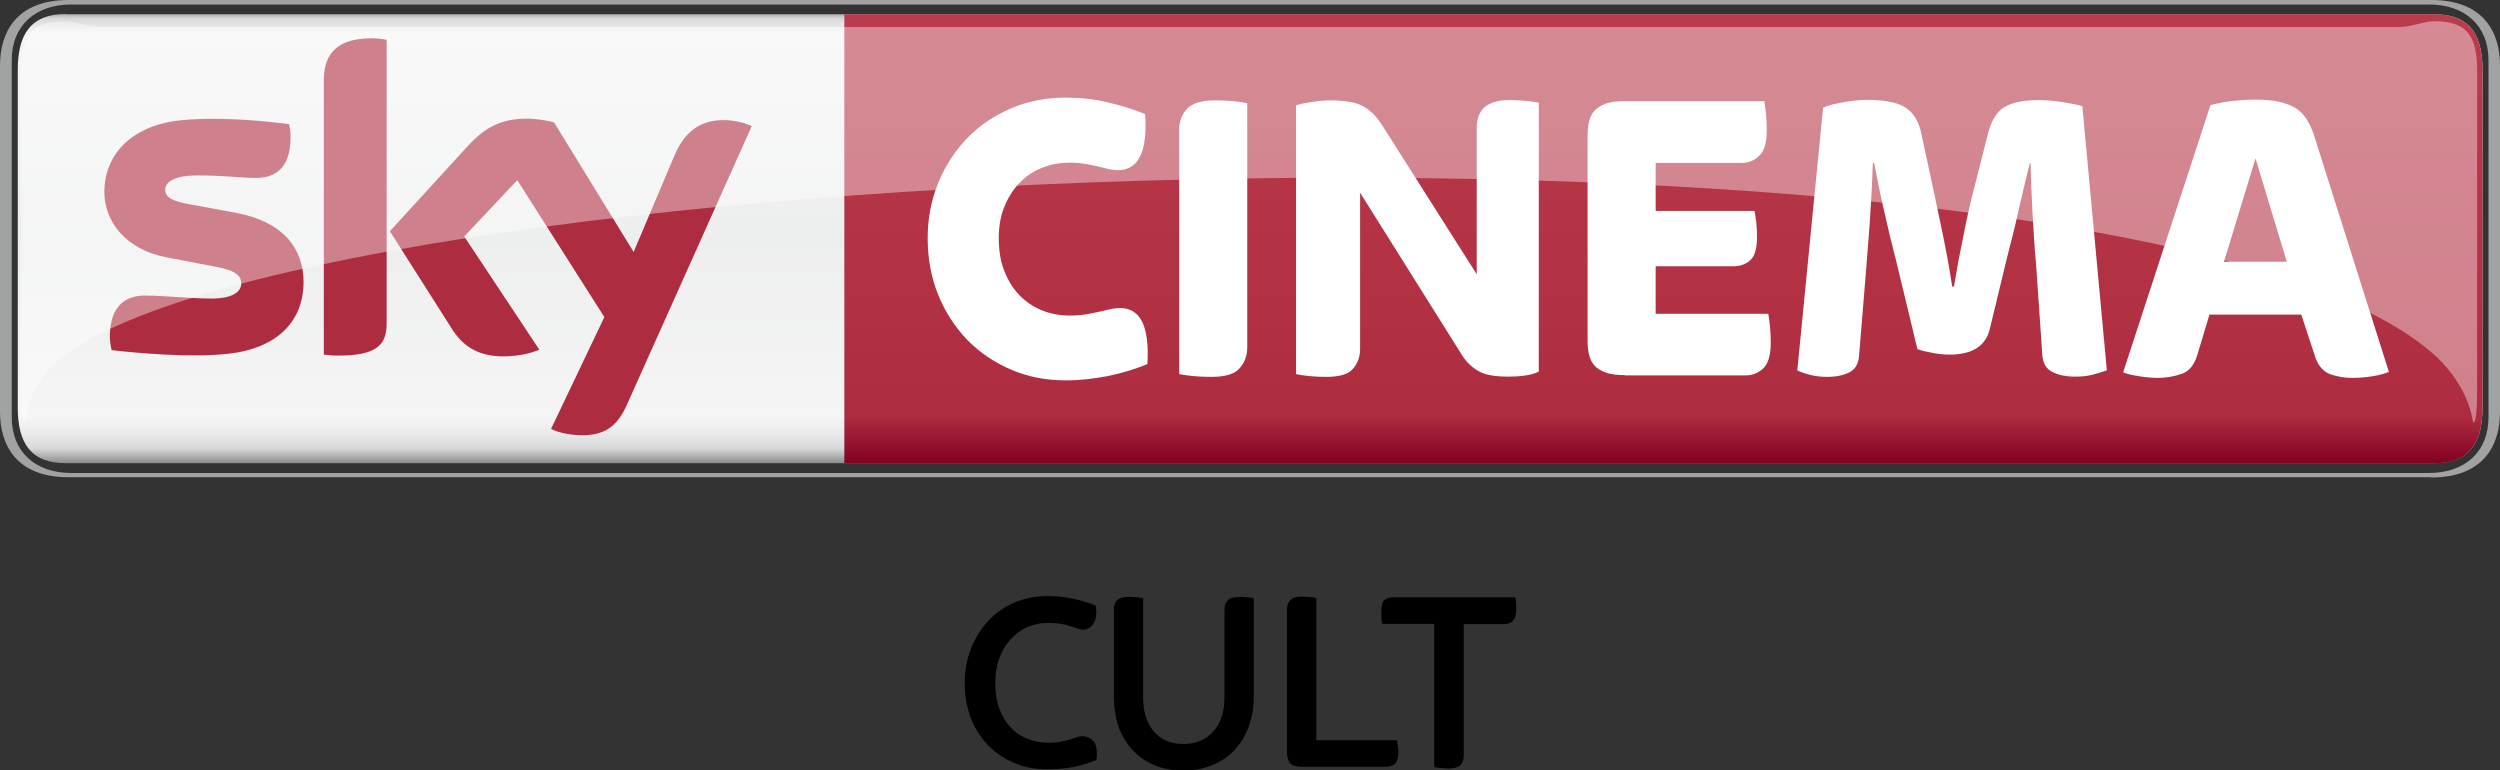
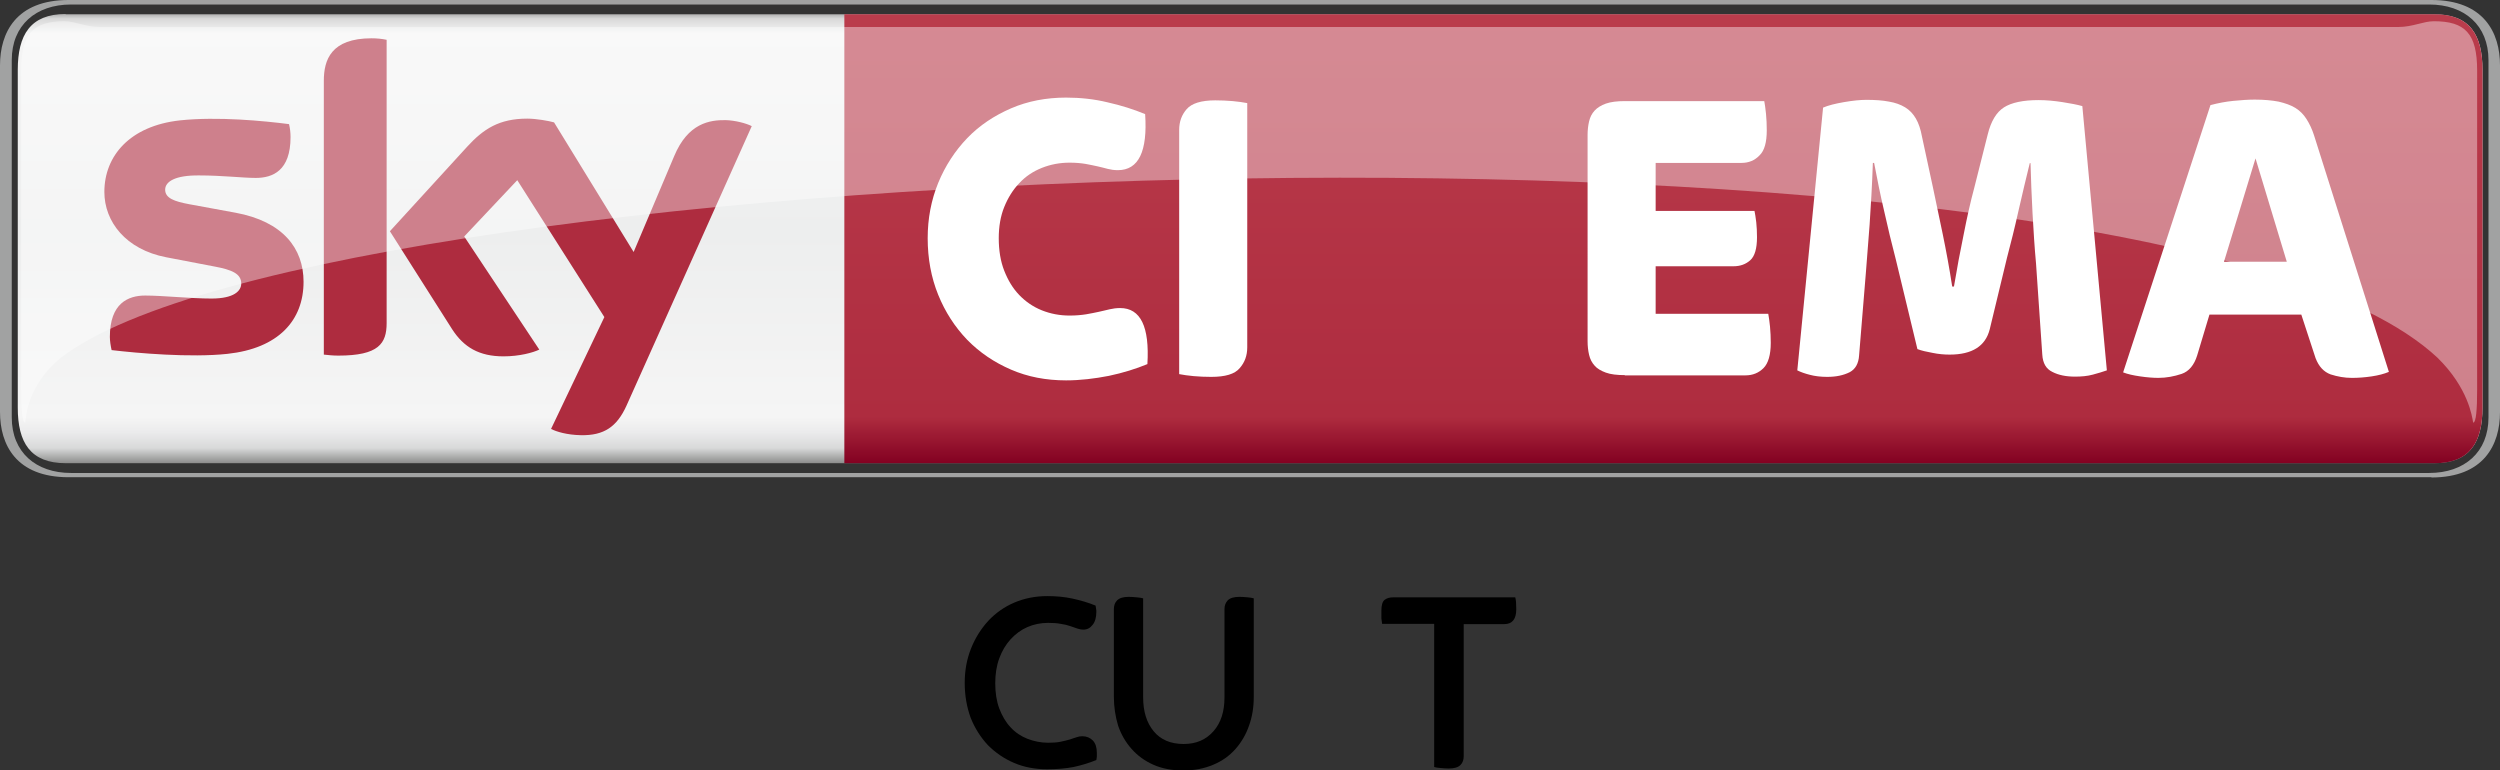
<svg xmlns="http://www.w3.org/2000/svg" xmlns:ns1="http://www.inkscape.org/namespaces/inkscape" xmlns:ns2="http://sodipodi.sourceforge.net/DTD/sodipodi-0.dtd" xmlns:xlink="http://www.w3.org/1999/xlink" version="1.1" id="svg4708" ns1:version="0.48.5 r10040" ns2:docname="New document 4" x="0px" y="0px" viewBox="0 0 999 307.8" style="enable-background:new 0 0 999 307.8;" xml:space="preserve">
  <rect x="0" y="0" width="999" height="307.8" fill="#333333" stroke="none" />
  <style type="text/css">
	.st0{fill:url(#path4169_1_);}
	.st1{fill:#A1A2A2;}
	.st2{fill:url(#path4217_1_);}
	.st3{fill:#FFFFFF;}
	.st4{fill:#AE2C3F;}
	.st5{opacity:0.4;clip-path:url(#SVGID_2_);}
	.st6{clip-path:url(#SVGID_4_);}
</style>
  <g>
    <linearGradient id="path4169_1_" gradientUnits="userSpaceOnUse" x1="-525.483" y1="633.61" x2="-524.483" y2="633.61" gradientTransform="matrix(0 182.477 -182.477 0 116119.008 95892.875)">
      <stop offset="0" style="stop-color:#868685" />
      <stop offset="2.044800e-02" style="stop-color:#D8D9D9" />
      <stop offset="5.240450e-02" style="stop-color:#F5F5F5" />
      <stop offset="0.488" style="stop-color:#EDEEEE" />
      <stop offset="0.895" style="stop-color:#F5F5F5" />
      <stop offset="0.929" style="stop-color:#EBEBEC" />
      <stop offset="0.964" style="stop-color:#D8D9D9" />
      <stop offset="1" style="stop-color:#868685" />
    </linearGradient>
    <path id="path4169" ns1:connector-curvature="0" class="st0" d="M26.2,5.6C12.1,5.6,7.1,14,7.1,27.9l0,0v135   c0,13.9,5,22.2,19.2,22.2l0,0h946.5c14.2,0,19.2-8.4,19.2-22.2l0,0v-135c0-13.9-5-22.2-19.2-22.2l0,0H26.2z" />
    <g>
      <path id="path4181" ns1:connector-curvature="0" class="st1" d="M971.6,190.8c21,0,27.4-13.1,27.4-26.1V26.1    C999,13.1,992.6,0,971.6,0H27.4C6.4,0,0,13.1,0,26.1v138.5c0,13.1,6.4,26.1,27.4,26.1H971.6z M28.4,189    c-14.1,0-23.7-8.3-23.7-22.2V24c0-13.9,9.6-22.2,23.7-22.2h942.3c14.1,0,23.7,8.3,23.7,22.2v142.8c0,13.9-9.6,22.2-23.7,22.2    C970.6,189,28.4,189,28.4,189z" />
      <linearGradient id="path4217_1_" gradientUnits="userSpaceOnUse" x1="-530.379" y1="633.561" x2="-529.379" y2="633.561" gradientTransform="matrix(0 -179.467 -179.467 0 114367.938 -95000.367)">
        <stop offset="0" style="stop-color:#820021" />
        <stop offset="0.104" style="stop-color:#AE2C3F" />
        <stop offset="1" style="stop-color:#BA3C4C" />
      </linearGradient>
      <path id="path4217" ns1:connector-curvature="0" class="st2" d="M337.4,5.6v179.5h635.4c14.2,0,19.2-8.4,19.2-22.2l0,0v-135    c0-13.9-5-22.2-19.2-22.2l0,0H337.4z" />
      <g>
        <path id="path4229" ns1:connector-curvature="0" class="st3" d="M426,152c-8,0-15.3-1.4-22-4.3c-6.7-2.9-12.5-6.8-17.5-11.9     c-4.9-5.1-8.8-11.1-11.6-18s-4.2-14.5-4.2-22.6c0-7.9,1.4-15.2,4.2-22.1c2.8-6.8,6.7-12.8,11.6-17.9c4.9-5.1,10.8-9,17.5-11.9     c6.7-2.9,14.1-4.3,22-4.3c5.7,0,11.3,0.6,16.6,1.9c5.4,1.2,10.4,2.8,15,4.7c1,14.9-2.6,22.4-10.9,22.4c-1.5,0-2.8-0.2-4-0.5     c-1.2-0.3-2.6-0.7-4-1c-1.5-0.3-3.1-0.7-4.9-1c-1.8-0.3-3.9-0.5-6.4-0.5c-3.9,0-7.6,0.7-11.1,2.1c-3.5,1.4-6.5,3.4-9,6.1     c-2.5,2.6-4.5,5.8-6,9.5c-1.5,3.7-2.2,7.9-2.2,12.5c0,4.8,0.7,9.2,2.2,13c1.5,3.8,3.4,7,6,9.7c2.5,2.6,5.5,4.7,9,6.1     c3.5,1.4,7.2,2.1,11.1,2.1c2.5,0,4.7-0.2,6.6-0.5c1.9-0.3,3.6-0.7,5.1-1c1.5-0.3,2.9-0.7,4.3-1c1.3-0.3,2.7-0.5,4.2-0.5     c8.2,0,11.8,7.5,10.9,22.4c-4.6,1.9-9.7,3.5-15.4,4.7C437.4,151.3,431.7,152,426,152" />
        <path id="path4233" ns1:connector-curvature="0" class="st3" d="M484,150.6c-2.4,0-4.7-0.1-7-0.3c-2.3-0.2-4.2-0.5-5.8-0.8     V51.9c0-3.3,1-6,3-8.3c2-2.3,5.8-3.5,11.4-3.5c2.3,0,4.7,0.1,7,0.3c2.3,0.2,4.2,0.5,5.8,0.8v97.6c0,3.3-1,6-3,8.3     C493.4,149.5,489.6,150.6,484,150.6" />
-         <path id="path4237" ns1:connector-curvature="0" class="st3" d="M529.9,150.6c-2.2,0-4.4-0.1-6.6-0.3     c-2.1-0.2-3.9-0.5-5.4-0.8V42.1c1.7-0.6,3.9-1,6.6-1.4c2.7-0.4,5-0.6,6.9-0.6c6.2,0,10.6,0.8,13.4,2.4c2.8,1.6,5.1,3.9,7.1,6.9     l38.2,60.2V50.9c0-1.5,0.2-2.8,0.6-4.1c0.4-1.3,1.1-2.4,2-3.5c1-1,2.3-1.8,4-2.4c1.7-0.6,3.8-0.9,6.4-0.9c2.2,0,4.4,0.1,6.5,0.3     c2.1,0.2,3.8,0.4,5.3,0.7v107.5c-1.6,0.8-3.5,1.3-5.7,1.6s-4.4,0.4-6.6,0.4c-5.3,0-9.2-0.7-11.8-2.2c-2.6-1.5-4.7-3.5-6.4-6.1     L543.5,77v62.5c0,3.1-1,5.8-2.9,7.9C538.8,149.6,535.2,150.6,529.9,150.6" />
        <path id="path4241" ns1:connector-curvature="0" class="st3" d="M649.3,149.9c-3.1,0-5.7-0.3-7.6-1s-3.5-1.6-4.5-2.8     c-1.1-1.2-1.8-2.6-2.2-4.3c-0.4-1.7-0.6-3.5-0.6-5.4V53.9c0-1.9,0.2-3.7,0.6-5.4c0.4-1.7,1.1-3.1,2.2-4.3     c1.1-1.2,2.6-2.1,4.5-2.8c2-0.7,4.5-1,7.6-1H705c0.2,1.2,0.5,2.9,0.7,5.1c0.2,2.1,0.3,4.3,0.3,6.6c0,4.7-0.9,8.1-2.9,10     c-1.9,2-4.3,3-7.2,3h-34.3v19.2h39.5c0.2,1.1,0.5,2.6,0.7,4.5c0.2,1.9,0.3,3.9,0.3,6c0,4.5-0.9,7.6-2.7,9.2s-4,2.4-6.7,2.4h-31.1     v19h45c0.2,1.2,0.5,2.9,0.7,5.1c0.2,2.2,0.3,4.4,0.3,6.5c0,4.8-1,8.2-2.9,10.1c-1.9,1.9-4.3,2.9-7.2,2.9H649.3z" />
        <path id="path4245" ns1:connector-curvature="0" class="st3" d="M730.1,150.6c-2.6,0-4.9-0.3-6.8-0.8     c-2-0.5-3.7-1.1-5.1-1.8l10.3-105c2.1-0.9,4.9-1.6,8.4-2.2c3.5-0.6,6.4-0.9,8.9-0.9c3.5,0,6.5,0.2,9,0.7c2.5,0.4,4.7,1.2,6.5,2.3     c1.8,1.1,3.2,2.6,4.3,4.5c1.1,1.9,1.9,4.3,2.4,7.1l4.4,20.4c1.2,5.6,2.5,11.8,3.9,18.6c1.4,6.8,2.7,13.8,3.8,21h0.7     c1.2-7.2,2.5-14.2,3.9-20.9c1.3-6.7,2.7-12.9,4.2-18.5l5.4-21.4c1.3-5.3,3.5-8.9,6.5-10.8c3-1.9,7.6-2.9,13.8-2.9     c3.1,0,6.3,0.3,9.5,0.8c3.2,0.5,5.9,1,8,1.6l9.8,105.6c-1.6,0.6-3.5,1.1-5.6,1.7c-2.2,0.6-4.6,0.8-7.1,0.8     c-3.6,0-6.6-0.6-9.1-1.9c-2.5-1.2-3.8-3.5-4-6.9l-2.5-36.4c-0.6-6.4-1-13.1-1.4-20.1c-0.4-7-0.6-13.7-0.8-20h-0.3     c-1.5,5.9-2.9,12.2-4.5,19c-1.5,6.8-3.1,13.1-4.6,18.8l-6.9,28.6c-1.7,6.7-7,10.1-16,10.1c-2.2,0-4.5-0.2-6.9-0.7     c-2.3-0.4-4.4-0.9-6-1.5l-8.6-35.7c-1.7-6.6-3.3-13.1-4.7-19.5c-1.5-6.4-2.8-12.8-4-19.2h-0.5c-0.3,9-0.8,17.2-1.3,24.7     c-0.6,7.5-1.1,13.9-1.5,19.3l-2.7,32.9c-0.2,3.3-1.5,5.5-3.7,6.7C736.6,150,733.7,150.6,730.1,150.6" />
        <path id="path4249" ns1:connector-curvature="0" class="st3" d="M888.7,104.6h25.1l-12.5-41.3L888.7,104.6z M862.5,151     c-2.1,0-4.6-0.2-7.3-0.6c-2.8-0.4-5-0.9-6.8-1.6l34.9-106.8c3-0.8,6.1-1.4,9.2-1.7c3.1-0.3,5.9-0.5,8.5-0.5     c3.7,0,6.9,0.3,9.5,0.8c2.6,0.6,4.9,1.4,6.7,2.5c1.8,1.1,3.3,2.6,4.5,4.5c1.2,1.9,2.2,4,3,6.5l29.9,94.5     c-1.9,0.8-4.2,1.4-6.9,1.8c-2.7,0.4-5.3,0.6-7.9,0.6c-2.9,0-5.7-0.5-8.5-1.4c-2.7-1-4.7-3.1-6-6.5l-5.7-17.4h-36.7L878,142     c-1.2,3.9-3.3,6.4-6.2,7.4C868.8,150.4,865.7,151,862.5,151" />
        <path id="path4253" ns1:connector-curvature="0" class="st4" d="M121.3,112.6c0,15.4-10,26.6-30.4,28.8     c-14.8,1.6-36.2-0.3-46.3-1.5c-0.4-1.7-0.7-3.7-0.7-5.3c0-13.4,7.3-16.5,14.1-16.5c7.1,0,18.2,1.2,26.5,1.2     c9.1,0,11.9-3.1,11.9-6c0-3.9-3.7-5.5-10.7-6.8l-19.3-3.7c-16.1-3.1-24.7-14.2-24.7-26.1c0-14.4,10.2-26.4,30.2-28.6     c15.1-1.6,33.5,0.2,43.6,1.5c0.4,1.7,0.6,3.4,0.6,5.2c0,13.4-7.1,16.3-13.9,16.3c-5.2,0-13.4-1-22.6-1C69.9,70,66,72.6,66,75.8     c0,3.4,3.7,4.7,9.6,5.8L94.1,85C113.1,88.5,121.3,99.3,121.3,112.6 M154.5,129.1c0,8.2-3.2,13-19.3,13c-2.1,0-4-0.2-5.8-0.4V32.3     c0-8.3,2.8-17,19.1-17c2,0,4.1,0.2,6,0.6V129.1L154.5,129.1z M220.2,171.4c2.1,1.1,6.4,2.4,11.9,2.5c9.3,0.2,14.4-3.4,18.2-11.7     l50.1-111.8c-2.1-1.1-6.6-2.3-10.4-2.4c-6.4-0.1-15.1,1.2-20.6,14.4l-16.2,38.3l-31.8-51.8c-2.1-0.6-7.1-1.5-10.7-1.5     c-11.2,0-17.5,4.1-24,11.2l-30.9,33.8l24.9,39.2c4.6,7.1,10.7,10.8,20.5,10.8c6.4,0,11.8-1.5,14.3-2.7l-30-45.2l21.2-22.5     l34.8,54.7L220.2,171.4z" />
        <g id="g4255">
          <defs>
            <rect id="SVGID_1_" x="8.4" y="8.5" width="981.5" height="160.4" />
          </defs>
          <clipPath id="SVGID_2_">
            <use xlink:href="#SVGID_1_" style="overflow:visible;" />
          </clipPath>
          <g id="g4269" class="st5">
            <g id="g4271">
              <g id="g4273">
                <defs>
                  <rect id="SVGID_3_" x="8.4" y="8.5" width="981.5" height="160.4" />
                </defs>
                <clipPath id="SVGID_4_">
                  <use xlink:href="#SVGID_3_" style="overflow:visible;" />
                </clipPath>
                <g id="g4275" class="st6">
                  <g id="g4277" transform="translate(504.166,519.887)">
                    <path id="path4279" ns1:connector-curvature="0" class="st3" d="M469.9-376.9c12.2,12,13.8,23.4,14.2,25.9           c1.2,0,1.6-5.3,1.6-13.3l0-127.4c0-14.8-4.8-19.7-17.3-19.7c-4.2,0-8.5,2.3-14.1,2.3h-918.6c-5.6,0-9.9-2.3-14.1-2.3           c-12.5,0-17.3,5-17.3,19.7l0,127.4c0,7.9,0.4,13.3,1.6,13.3c0.4-2.5,0.8-14.8,14.2-25.9           C-372.4-459.7,354.1-485.2,469.9-376.9" />
                  </g>
                </g>
              </g>
            </g>
          </g>
        </g>
      </g>
    </g>
  </g>
  <g>
    <path d="M385.5,272.9c0-4.9,0.8-9.4,2.5-13.7c1.7-4.3,4-7.9,6.9-11.1c2.9-3.1,6.4-5.6,10.4-7.3s8.4-2.6,13.2-2.6   c3.5,0,6.9,0.3,10.1,1c3.2,0.7,6.3,1.6,9.2,2.8c0.1,0.5,0.1,0.9,0.2,1.3c0.1,0.4,0.1,0.8,0.1,1.2c0,2.2-0.5,4-1.5,5.2   c-1,1.3-2.2,1.9-3.7,1.9c-0.7,0-1.4-0.1-2.3-0.4c-0.8-0.3-1.8-0.6-2.9-1c-1.1-0.4-2.4-0.7-3.8-0.9c-1.5-0.3-3.2-0.4-5.1-0.4   c-3,0-5.8,0.6-8.3,1.7s-4.8,2.8-6.7,4.9c-1.9,2.1-3.4,4.6-4.5,7.6c-1.1,3-1.6,6.3-1.6,9.9c0,3.8,0.5,7.1,1.6,10.1   c1.1,2.9,2.6,5.5,4.5,7.5c1.9,2.1,4.2,3.6,6.7,4.6c2.6,1,5.4,1.6,8.3,1.6c1.9,0,3.6-0.1,5-0.4c1.4-0.3,2.7-0.6,3.7-0.9   c1-0.3,1.9-0.7,2.7-0.9c0.8-0.3,1.5-0.4,2.3-0.4c1.7,0,3.1,0.6,4.2,1.7c1.1,1.2,1.6,2.8,1.6,5c0,0.5,0,0.9,0,1.3s-0.1,0.9-0.2,1.5   c-2.9,1.2-5.9,2.1-9.1,2.8c-3.1,0.6-6.7,0.9-10.6,0.9c-4.7,0-9.1-0.8-13.1-2.5c-4-1.7-7.5-4.1-10.5-7.1c-2.9-3.1-5.2-6.7-6.9-10.9   C386.3,282.5,385.5,277.9,385.5,272.9z" />
    <path d="M445.1,278.4v-35c0-1.4,0.4-2.6,1.3-3.5c0.9-0.9,2.4-1.4,4.6-1.4c1.1,0,2.2,0.1,3.3,0.2c1.1,0.1,1.9,0.2,2.5,0.4v39.6   c0,5.6,1.4,10.1,4.2,13.5c2.8,3.4,6.8,5.1,12,5.1c5,0,8.9-1.7,11.9-5.1c3-3.4,4.4-7.9,4.4-13.5v-35.3c0-1.4,0.4-2.5,1.3-3.5   c0.9-0.9,2.4-1.4,4.7-1.4c1.1,0,2.2,0.1,3.3,0.2c1,0.1,1.8,0.2,2.4,0.4v39.4c0,4.1-0.6,7.9-1.9,11.5c-1.2,3.5-3.1,6.7-5.4,9.3   c-2.4,2.7-5.3,4.8-8.9,6.3s-7.5,2.3-12,2.3c-4.5,0-8.5-0.8-11.9-2.3c-3.4-1.5-6.3-3.6-8.7-6.3c-2.4-2.7-4.2-5.8-5.4-9.3   C445.7,286.3,445.1,282.5,445.1,278.4z" />
-     <path d="M514.3,301v-57.7c0-1.4,0.4-2.6,1.3-3.5c0.9-0.9,2.4-1.4,4.7-1.4c1.1,0,2.2,0.1,3.3,0.2s1.9,0.2,2.4,0.4v56.8h32.2   c0.1,0.8,0.3,1.6,0.4,2.4c0.1,0.8,0.2,1.6,0.2,2.4c0,2.2-0.5,3.8-1.4,4.6c-0.9,0.8-2.2,1.2-3.9,1.2h-33c-2.6,0-4.2-0.5-5-1.5   C514.7,303.9,514.3,302.6,514.3,301z" />
    <path d="M552,244.1c0-2.2,0.4-3.7,1.3-4.4c0.9-0.7,2-1,3.4-1h48.8c0.3,1.1,0.4,2.6,0.4,4.8c0,3.9-1.6,5.9-4.8,5.9h-16.2v52.8   c0,1.4-0.4,2.6-1.3,3.5c-0.9,0.9-2.4,1.4-4.7,1.4c-1.1,0-2.2-0.1-3.3-0.2c-1.1-0.1-1.9-0.2-2.5-0.4v-57.2h-20.8   c-0.1-0.5-0.2-1.3-0.3-2.2C552,246.1,552,245.1,552,244.1z" />
  </g>
</svg>